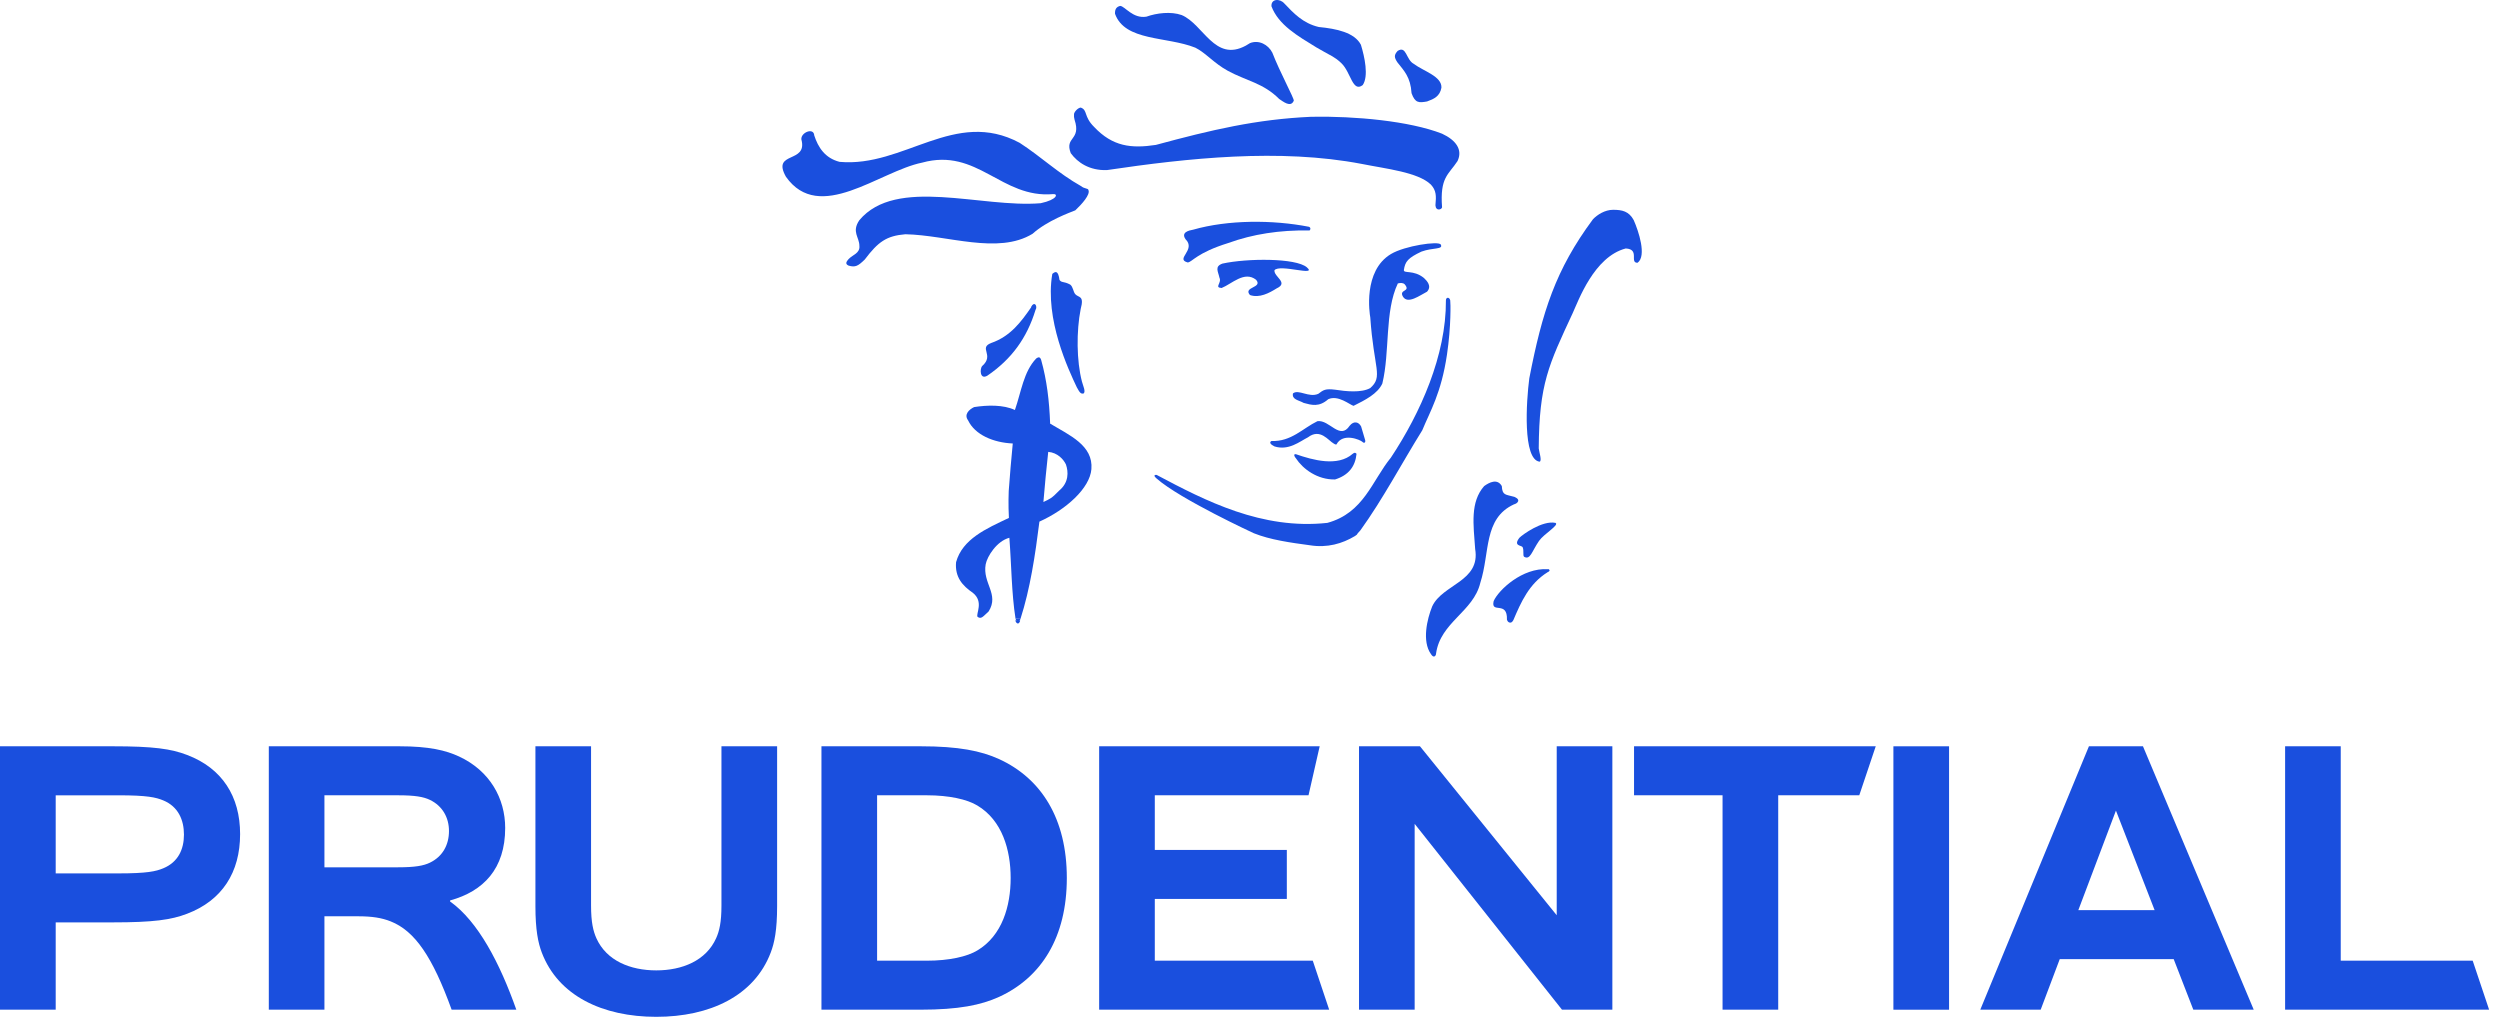
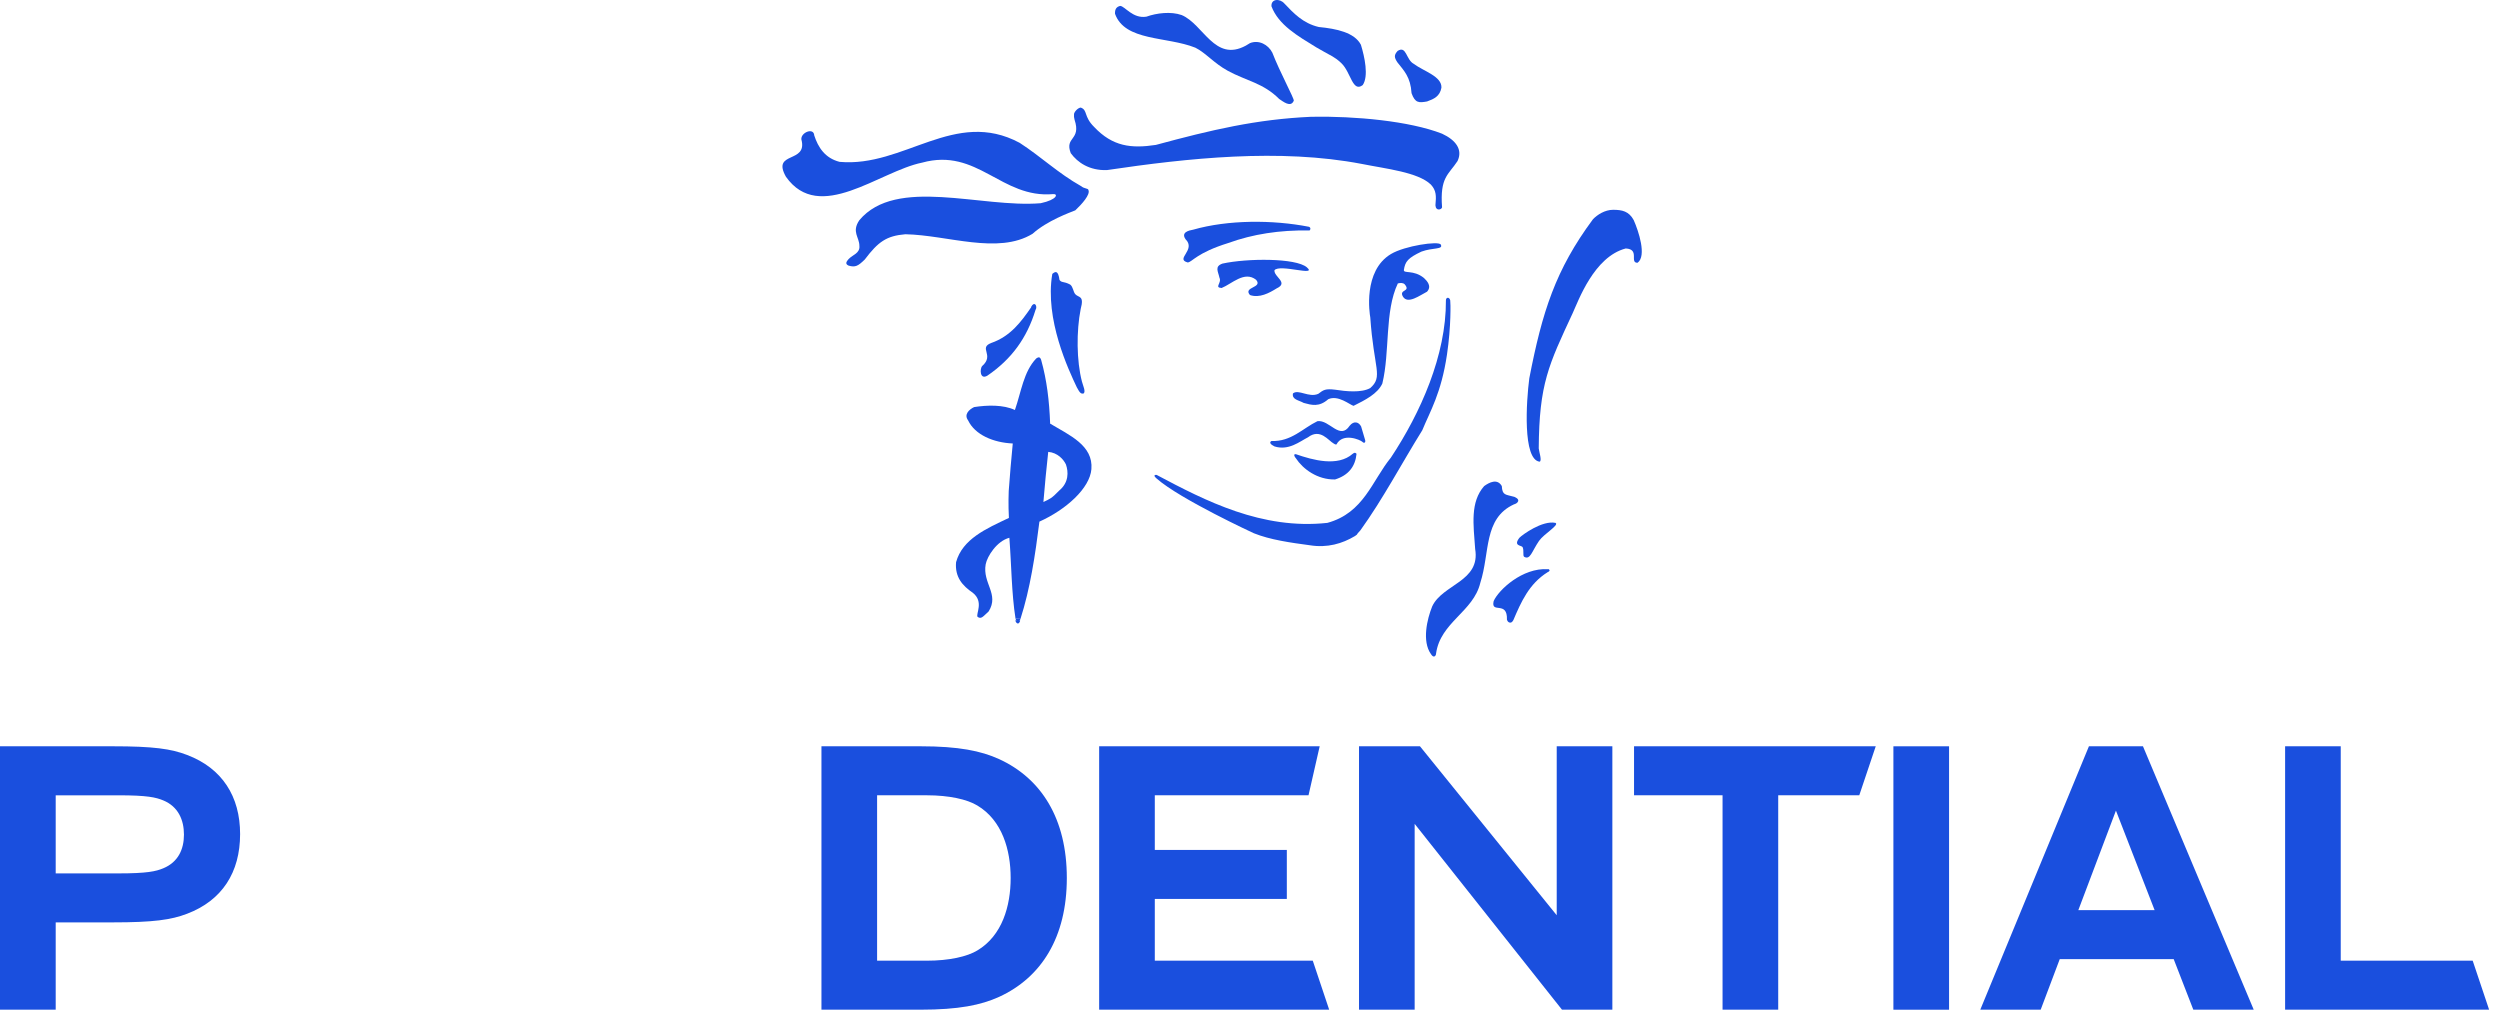
<svg xmlns="http://www.w3.org/2000/svg" width="100%" height="100%" viewBox="0 0 189 77" version="1.1" xml:space="preserve" style="fill-rule:evenodd;clip-rule:evenodd;stroke-linejoin:round;stroke-miterlimit:2;">
  <g transform="matrix(1,0,0,1,82.717,14.519)">
    <path d="M0,-4.922C1.4,-3.435 2.813,-3.283 4.667,-3.564C8.892,-4.706 12.269,-5.505 16.427,-5.691C19.708,-5.753 23.838,-5.373 26.303,-4.412C27.351,-3.925 27.88,-3.203 27.474,-2.346C26.781,-1.289 26.134,-1.13 26.303,1.155C26.274,1.332 25.83,1.466 25.802,1.001C25.869,0.285 25.869,-0.113 25.458,-0.564C24.488,-1.502 22.08,-1.755 20.229,-2.127C14.023,-3.315 7.069,-2.565 0.961,-1.66C-0.346,-1.619 -1.247,-2.223 -1.768,-2.941C-2.254,-4.199 -0.955,-3.886 -1.481,-5.47C-1.522,-5.618 -1.535,-5.748 -1.522,-5.859C-1.542,-6.018 -1.256,-6.36 -1.015,-6.388C-0.469,-6.191 -0.812,-5.724 0,-4.922" style="fill:rgb(26,79,222);fill-rule:nonzero;" />
  </g>
  <g transform="matrix(1,0,0,1,81.717,14.331)">
    <path d="M0,-0.267C0.269,-0.044 0.552,-0.104 0.565,0.031C0.737,0.367 0.067,1.109 -0.425,1.571C-0.827,1.735 -2.547,2.345 -3.657,3.344C-6.268,4.939 -10.091,3.439 -13.273,3.378C-14.702,3.501 -15.325,3.943 -16.341,5.289C-16.847,5.779 -17.049,5.896 -17.561,5.751C-17.903,5.604 -17.657,5.379 -17.561,5.253C-17.267,4.939 -16.683,4.812 -16.748,4.251C-16.748,3.594 -17.354,3.199 -16.748,2.313C-13.964,-1.003 -7.523,1.408 -3.04,1.032C-1.762,0.756 -1.72,0.308 -2.097,0.343C-6.027,0.688 -7.816,-3.191 -12.007,-2.035C-15.253,-1.374 -19.771,2.613 -22.302,-0.971C-23.405,-2.937 -20.623,-1.938 -21.135,-3.798C-21.174,-4.322 -20.196,-4.713 -20.16,-4.094C-19.867,-3.191 -19.348,-2.376 -18.243,-2.094C-13.372,-1.657 -9.538,-6.163 -4.631,-3.533C-3.019,-2.491 -1.7,-1.22 0,-0.267" style="fill:rgb(26,79,222);fill-rule:nonzero;" />
  </g>
  <g transform="matrix(0.998,0.064,0.064,-0.998,76.786,46.751)">
    <path d="M-0.012,-0.012C0.046,-0.222 0.266,-0.397 0.363,-0.012" style="fill:rgb(26,79,222);fill-rule:nonzero;" />
  </g>
  <g transform="matrix(1,0,0,1,101.42,2.094)">
    <path d="M0,2.695C-0.337,2.371 -0.506,2.288 -0.689,2.168C-1.082,1.942 -1.552,1.704 -1.91,1.485C-3.302,0.63 -4.766,-0.207 -5.297,-1.615C-5.341,-2.189 -4.671,-2.229 -4.323,-1.831C-3.639,-1.112 -2.924,-0.334 -1.723,-0.053C-0.388,0.077 0.974,0.356 1.465,1.291C1.745,2.208 2.062,3.659 1.603,4.337C0.832,4.924 0.709,3.382 0,2.695" style="fill:rgb(26,79,222);fill-rule:nonzero;" />
  </g>
  <g transform="matrix(1,0,0,1,86.669,7.353)">
    <path d="M0,-6.093C0.778,-6.371 1.85,-6.5 2.662,-6.216C4.312,-5.528 5.156,-2.627 7.513,-3.902C7.615,-3.958 7.72,-4.02 7.827,-4.092C8.494,-4.36 9.202,-3.989 9.52,-3.371C10.079,-1.92 11.156,0.055 11.143,0.255C10.916,0.814 10.331,0.318 10.038,0.13C8.838,-1.078 7.549,-1.241 6.158,-1.998C5.119,-2.562 4.474,-3.364 3.702,-3.747C1.53,-4.617 -1.625,-4.217 -2.374,-6.311C-2.39,-6.687 -2.246,-6.841 -1.982,-6.907C-1.617,-6.88 -1.03,-5.924 0,-6.093" style="fill:rgb(26,79,222);fill-rule:nonzero;" />
  </g>
  <g transform="matrix(1,0,0,1,106.877,6.393)">
    <path d="M0,-1.568C0.746,-1.005 2.136,-0.626 2.095,0.235C1.975,0.899 1.525,1.09 1.008,1.278C0.389,1.386 0.106,1.405 -0.164,0.652C-0.239,-0.567 -0.728,-1.038 -1.236,-1.683C-1.479,-2.052 -1.5,-2.229 -1.216,-2.543C-0.544,-2.973 -0.586,-1.877 0,-1.568" style="fill:rgb(26,79,222);fill-rule:nonzero;" />
  </g>
  <g transform="matrix(1,0,0,1,123.51,34.121)">
    <path d="M0,-17.478C0.365,-16.649 0.995,-14.773 0.29,-14.256C-0.348,-14.245 0.487,-15.28 -0.603,-15.337C-3.006,-14.711 -4.185,-11.374 -4.614,-10.45C-6.431,-6.534 -7.15,-5.114 -7.181,-0.218C-7.147,0.077 -6.92,0.72 -7.116,0.782C-8.406,0.625 -8.123,-3.79 -7.895,-5.519C-6.92,-10.552 -5.913,-13.724 -3.085,-17.541C-2.763,-17.885 -2.178,-18.26 -1.561,-18.26C-0.88,-18.26 -0.366,-18.154 0,-17.478" style="fill:rgb(26,79,222);fill-rule:nonzero;" />
  </g>
  <g transform="matrix(1,0,0,1,98.948,19.31)">
    <path d="M0,-2.167C0,-2.167 0.137,-2.132 0.115,-1.994C0.094,-1.857 0,-1.886 0,-1.886C-2.191,-1.925 -4.235,-1.611 -6.08,-0.941C-8.475,-0.197 -8.8,0.489 -9.153,0.533C-10.14,0.273 -8.495,-0.411 -9.323,-1.228C-9.675,-1.741 -9.094,-1.886 -8.738,-1.948C-6.11,-2.7 -2.729,-2.7 0,-2.167" style="fill:rgb(26,79,222);fill-rule:nonzero;" />
  </g>
  <g transform="matrix(1,0,0,1,108.922,30.511)">
    <path d="M0,-12.023C0.213,-11.631 -0.6,-11.808 -1.46,-11.49C-2.489,-11.006 -2.691,-10.734 -2.788,-10.111C-2.835,-9.795 -2.063,-10.146 -1.266,-9.49C-1.038,-9.273 -0.659,-8.875 -1.038,-8.459C-1.591,-8.178 -2.489,-7.489 -2.858,-8.083C-3.199,-8.663 -2.226,-8.424 -2.729,-9.02C-2.858,-9.145 -3.081,-9.131 -3.247,-9.082C-4.254,-6.957 -3.832,-3.926 -4.417,-1.517C-4.774,-0.738 -5.718,-0.267 -6.595,0.171C-6.875,0.094 -7.764,-0.676 -8.509,-0.329C-9.208,0.288 -9.778,0.107 -10.363,-0.05C-10.731,-0.259 -11.271,-0.299 -11.174,-0.768C-10.751,-1.112 -9.974,-0.423 -9.259,-0.738C-8.865,-1.041 -8.722,-1.138 -7.99,-1.05C-7.178,-0.924 -6.009,-0.797 -5.329,-1.174C-4.337,-2.056 -5.064,-2.624 -5.329,-6.519C-5.376,-6.767 -5.9,-10.03 -3.767,-11.305C-2.729,-11.93 -0.154,-12.311 0,-12.023" style="fill:rgb(26,79,222);fill-rule:nonzero;" />
  </g>
  <g transform="matrix(1,0,0,1,98.799,21.836)">
    <path d="M0,-1.625C0.832,-0.904 -2.05,-1.902 -2.449,-1.407C-2.512,-0.909 -1.345,-0.469 -2.286,-0.033C-2.837,0.312 -3.586,0.719 -4.302,0.468C-4.851,-0.159 -3.295,-0.063 -3.843,-0.688C-4.724,-1.378 -5.666,-0.375 -6.446,-0.063C-7.027,-0.104 -6.412,-0.439 -6.609,-0.844C-6.706,-1.314 -6.998,-1.69 -6.38,-1.909C-4.528,-2.315 -0.834,-2.344 0,-1.625" style="fill:rgb(26,79,222);fill-rule:nonzero;" />
  </g>
  <g transform="matrix(1,0,0,1,80.099,29.042)">
    <path d="M0,-7.876C0.179,-7.64 0.304,-7.798 0.812,-7.525C1.034,-7.346 1.032,-6.983 1.195,-6.799C1.448,-6.521 1.887,-6.722 1.6,-5.677C1.27,-4.011 1.288,-1.757 1.696,-0.194C1.781,0.13 1.991,0.545 1.828,0.702C1.604,0.761 1.521,0.624 1.306,0.234C0.689,-1.076 -1.13,-4.896 -0.545,-8.335C-0.324,-8.521 -0.103,-8.637 0,-7.876" style="fill:rgb(26,79,222);fill-rule:nonzero;" />
  </g>
  <g transform="matrix(1,0,0,1,109.637,41.165)">
    <path d="M0,-18.455C0.028,-18.314 0.074,-16.503 -0.246,-14.354C-0.681,-11.422 -1.528,-10.063 -2.112,-8.638C-3.67,-6.135 -5.1,-3.416 -6.792,-1.071C-7.213,-0.633 -6.899,-0.85 -7.213,-0.633C-8.154,-0.07 -9.291,0.273 -10.622,0.055C-12.052,-0.136 -13.612,-0.354 -14.85,-0.853C-14.85,-0.853 -20.402,-3.416 -22.19,-4.982C-22.19,-4.982 -22.414,-5.167 -22.351,-5.227C-22.292,-5.285 -22.19,-5.259 -22.19,-5.259C-18.488,-3.292 -14.23,-1.101 -9.291,-1.635C-6.529,-2.385 -5.912,-4.823 -4.482,-6.574C-2.243,-9.952 -0.301,-14.313 -0.326,-18.455C-0.327,-18.711 -0.058,-18.728 0,-18.455" style="fill:rgb(26,79,222);fill-rule:nonzero;" />
  </g>
  <g transform="matrix(1,0,0,1,102.036,33.62)">
    <path d="M0,-1.436C0.316,-1.825 0.683,-1.727 0.865,-1.378C0.865,-1.378 1.137,-0.436 1.175,-0.33C1.208,-0.22 1.128,-0.047 0.959,-0.217C0.809,-0.365 -0.517,-0.942 -1,-0.02C-1.119,-0.01 -1.117,-0.045 -1.212,-0.092C-1.612,-0.308 -2.222,-1.265 -3.152,-0.56C-3.769,-0.248 -4.613,0.47 -5.686,0.129C-5.957,-0.006 -6.12,-0.163 -5.913,-0.281C-4.419,-0.217 -3.54,-1.249 -2.436,-1.779C-1.526,-1.906 -0.748,-0.311 0,-1.436" style="fill:rgb(26,79,222);fill-rule:nonzero;" />
  </g>
  <g transform="matrix(1,0,0,1,102.434,36.269)">
    <path d="M0,-2.038C0.061,-2.03 0.12,-1.96 0.12,-1.96C0.024,-0.99 -0.496,-0.335 -1.502,-0.022C-2.834,0.009 -3.938,-0.816 -4.459,-1.616C-4.459,-1.616 -4.569,-1.737 -4.588,-1.846C-4.609,-1.958 -4.459,-1.93 -4.459,-1.93C-3.193,-1.49 -1.305,-0.961 -0.172,-1.96C-0.172,-1.96 -0.062,-2.047 0,-2.038" style="fill:rgb(26,79,222);fill-rule:nonzero;" />
  </g>
  <g transform="matrix(1,0,0,1,114.478,48.407)">
    <path d="M0,-10.847C0,-10.847 0.383,-10.709 0.289,-10.503C0.239,-10.382 0.117,-10.319 -0.033,-10.273C-2.339,-9.204 -1.827,-6.631 -2.567,-4.344C-3.087,-2.155 -5.586,-1.373 -5.912,1.004C-5.912,1.151 -6.077,1.406 -6.302,1.036C-6.985,0.066 -6.594,-1.592 -6.205,-2.562C-5.426,-4.248 -2.537,-4.436 -2.956,-6.906C-3.087,-8.75 -3.345,-10.443 -2.274,-11.662C-1.884,-11.939 -1.283,-12.253 -0.942,-11.662C-0.899,-10.944 -0.674,-11.037 0,-10.847" style="fill:rgb(26,79,222);fill-rule:nonzero;" />
  </g>
  <g transform="matrix(1,0,0,1,117.597,42.148)">
    <path d="M0,-2.618C0.308,-2.457 -0.877,-1.789 -1.246,-1.257C-1.796,-0.458 -1.905,0.21 -2.372,-0.055C-2.493,-0.15 -2.364,-0.508 -2.49,-0.792C-2.614,-0.933 -3.204,-0.875 -2.73,-1.492C-2.514,-1.715 -0.993,-2.828 0,-2.618" style="fill:rgb(26,79,222);fill-rule:nonzero;" />
  </g>
  <g transform="matrix(1,0,0,1,117.14,46.91)">
    <path d="M0,-3.815C0.045,-3.722 -0.143,-3.65 -0.143,-3.65C-1.542,-2.774 -2.143,-1.407 -2.727,-0.036C-2.727,-0.036 -2.807,0.14 -2.93,0.158C-3.154,0.187 -3.215,-0.063 -3.215,-0.063C-3.167,-1.544 -4.453,-0.461 -4.219,-1.47C-3.844,-2.315 -2.044,-4.002 -0.128,-3.878C-0.128,-3.878 -0.045,-3.911 0,-3.815" style="fill:rgb(26,79,222);fill-rule:nonzero;" />
  </g>
  <g transform="matrix(1,0,0,1,78.332,28.211)">
    <path d="M0,-4.887C0.061,-5.142 -0.142,-5.423 -0.367,-5.034L-0.383,-4.97C-1.129,-3.892 -1.936,-2.788 -3.392,-2.283C-4.387,-1.905 -3.126,-1.381 -4.077,-0.541C-4.267,-0.343 -4.267,0.536 -3.684,0.187C-1.862,-1.059 -0.701,-2.648 -0.049,-4.775L0,-4.887Z" style="fill:rgb(26,79,222);fill-rule:nonzero;" />
  </g>
  <g transform="matrix(1,0,0,1,77.148,27.053)">
    <path d="M0,19.734C0.728,17.476 1.11,14.945 1.432,12.381C3.446,11.476 5.244,9.862 5.362,8.413C5.509,6.62 3.706,5.85 2.243,4.974C2.177,3.223 1.991,1.69 1.571,0.187C1.571,0.187 1.539,-0.004 1.404,-0.038C1.328,-0.056 1.185,0.052 1.185,0.052C0.235,1.056 0.064,2.543 -0.421,3.943C-1.298,3.534 -2.5,3.565 -3.506,3.723C-3.896,3.911 -4.287,4.285 -3.961,4.725C-3.443,5.819 -2.046,6.411 -0.583,6.474C-0.713,7.944 -0.789,8.62 -0.888,10.057C-0.895,10.066 -0.929,11.134 -0.875,12.102C-2.595,12.915 -4.385,13.697 -4.869,15.447C-4.969,16.573 -4.385,17.229 -3.604,17.761C-2.752,18.442 -3.383,19.342 -3.247,19.579C-2.958,19.79 -2.815,19.535 -2.403,19.167C-1.587,17.855 -2.887,17.043 -2.63,15.603C-2.512,15.002 -1.792,13.854 -0.84,13.602C-0.682,15.626 -0.678,17.798 -0.375,19.71M3.439,8.066C3.629,8.618 3.666,9.424 2.925,10.036C2.342,10.645 2.22,10.663 1.733,10.899C1.831,9.71 1.969,8.264 2.098,7.109C2.807,7.165 3.266,7.688 3.439,8.066" style="fill:rgb(26,79,222);fill-rule:nonzero;" />
  </g>
  <g transform="matrix(0.998,0.07,0.07,-0.998,76.771,46.883)">
    <path d="M-0.014,-0.013C0.044,-0.219 0.265,-0.4 0.36,-0.013" style="fill:rgb(26,79,222);fill-rule:nonzero;" />
  </g>
  <g transform="matrix(1,0,0,1,162.008,76.333)">
    <path d="M0,-19.914L-4.085,-19.914L-12.299,0L-7.733,0L-6.292,-3.821L2.324,-3.821L3.807,0L8.374,0L0,-19.914ZM-4.887,-7.525L-2.043,-15.052L0.882,-7.525L-4.887,-7.525Z" style="fill:rgb(26,79,222);fill-rule:nonzero;" />
  </g>
  <g transform="matrix(1,0,0,1,75.524,75.367)">
    <path d="M0,-17.983C-1.362,-18.6 -3.046,-18.948 -5.929,-18.948L-13.422,-18.948L-13.422,0.965L-5.929,0.965C-3.046,0.965 -1.362,0.617 0,0C3.207,-1.466 5.128,-4.515 5.128,-8.992C5.128,-13.468 3.207,-16.517 0,-17.983M-1.641,-3.511C-2.404,-3.048 -3.766,-2.739 -5.449,-2.739L-9.215,-2.739L-9.215,-15.243L-5.449,-15.243C-3.766,-15.243 -2.404,-14.935 -1.641,-14.472C0.241,-13.352 0.882,-11.113 0.882,-8.992C0.882,-6.869 0.241,-4.63 -1.641,-3.511" style="fill:rgb(26,79,222);fill-rule:nonzero;" />
  </g>
  <g transform="matrix(1,0,0,1,99.768,76.333)">
    <path d="M0,-19.914L-16.672,-19.914L-16.672,0L0.718,0L-0.522,-3.705L-12.465,-3.705L-12.465,-8.375L-2.484,-8.375L-2.484,-12.079L-12.465,-12.079L-12.465,-16.209L-0.844,-16.209L0,-19.914Z" style="fill:rgb(26,79,222);fill-rule:nonzero;" />
  </g>
  <g transform="matrix(-1,0,0,1,992.313,-2114.87)">
    <rect x="844.964" y="2171.29" width="4.208" height="19.914" style="fill:rgb(26,79,222);" />
  </g>
  <g transform="matrix(1,0,0,1,186.935,60.123)">
    <path d="M0,12.505L-9.975,12.505L-9.975,-3.704L-14.181,-3.704L-14.181,16.209L1.242,16.209L0,12.505Z" style="fill:rgb(26,79,222);fill-rule:nonzero;" />
  </g>
  <g transform="matrix(1,0,0,1,121.894,76.333)">
    <path d="M0,-19.914L-4.206,-19.914L-4.206,-7.14L-14.544,-19.914L-19.153,-19.914L-19.153,0L-14.946,0L-14.946,-14.049L-3.807,0L0,0L0,-19.914Z" style="fill:rgb(26,79,222);fill-rule:nonzero;" />
  </g>
  <g transform="matrix(1,0,0,1,14.147,75.677)">
    <path d="M0,-18.602C-1.205,-19.065 -2.526,-19.258 -5.651,-19.258L-14.147,-19.258L-14.147,0.656L-9.936,0.656L-9.936,-5.945L-5.651,-5.945C-2.526,-5.945 -1.205,-6.137 0,-6.599C2.644,-7.603 4.005,-9.725 4.005,-12.619C4.005,-15.475 2.644,-17.598 0,-18.602M-1.804,-10.034C-2.367,-9.802 -3.007,-9.648 -5.208,-9.648L-9.936,-9.648L-9.936,-15.552L-5.208,-15.552C-3.007,-15.552 -2.367,-15.398 -1.804,-15.167C-0.682,-14.704 -0.24,-13.7 -0.24,-12.581C-0.24,-11.463 -0.682,-10.498 -1.804,-10.034" style="fill:rgb(26,79,222);fill-rule:nonzero;" />
  </g>
  <g transform="matrix(1,0,0,1,34.026,64.6)">
-     <path d="M0,3.552L0,3.474C2.523,2.78 4.166,1.081 4.166,-2.006C4.166,-4.244 3.003,-6.328 0.68,-7.409C-0.323,-7.872 -1.564,-8.181 -3.846,-8.181L-13.704,-8.181L-13.704,11.733L-9.499,11.733L-9.499,4.671L-6.975,4.671C-5.893,4.671 -5.171,4.787 -4.489,5.057C-2.646,5.79 -1.323,7.757 0.118,11.733L5.008,11.733C3.765,8.221 2.121,5.057 0,3.552M-1.525,0.618C-2.005,0.85 -2.646,0.968 -3.928,0.968L-9.499,0.968L-9.499,-4.476L-3.928,-4.476C-2.646,-4.476 -2.005,-4.36 -1.525,-4.129C-0.562,-3.666 -0.083,-2.779 -0.083,-1.775C-0.083,-0.732 -0.562,0.156 -1.525,0.618" style="fill:rgb(26,79,222);fill-rule:nonzero;" />
-   </g>
+     </g>
  <g transform="matrix(1,0,0,1,141.806,76.333)">
    <path d="M0,-19.914L-18.273,-19.914L-18.273,-16.209L-11.581,-16.209L-11.581,0L-7.373,0L-7.373,-16.209L-1.245,-16.209L0,-19.914Z" style="fill:rgb(26,79,222);fill-rule:nonzero;" />
  </g>
  <g transform="matrix(1,0,0,1,49.614,56.419)">
-     <path d="M0,20.453C4.048,20.453 7.412,18.871 8.654,15.591C8.934,14.858 9.136,13.893 9.136,12.078L9.136,0L4.928,0L4.928,12.041C4.928,13.313 4.769,13.97 4.526,14.51C3.766,16.209 1.962,16.942 0,16.942C-1.964,16.942 -3.767,16.209 -4.528,14.51C-4.767,13.97 -4.93,13.313 -4.93,12.041L-4.93,0L-9.136,0L-9.136,12.078C-9.136,13.893 -8.933,14.858 -8.656,15.591C-7.413,18.871 -4.048,20.453 0,20.453" style="fill:rgb(26,79,222);fill-rule:nonzero;" />
-   </g>
+     </g>
</svg>